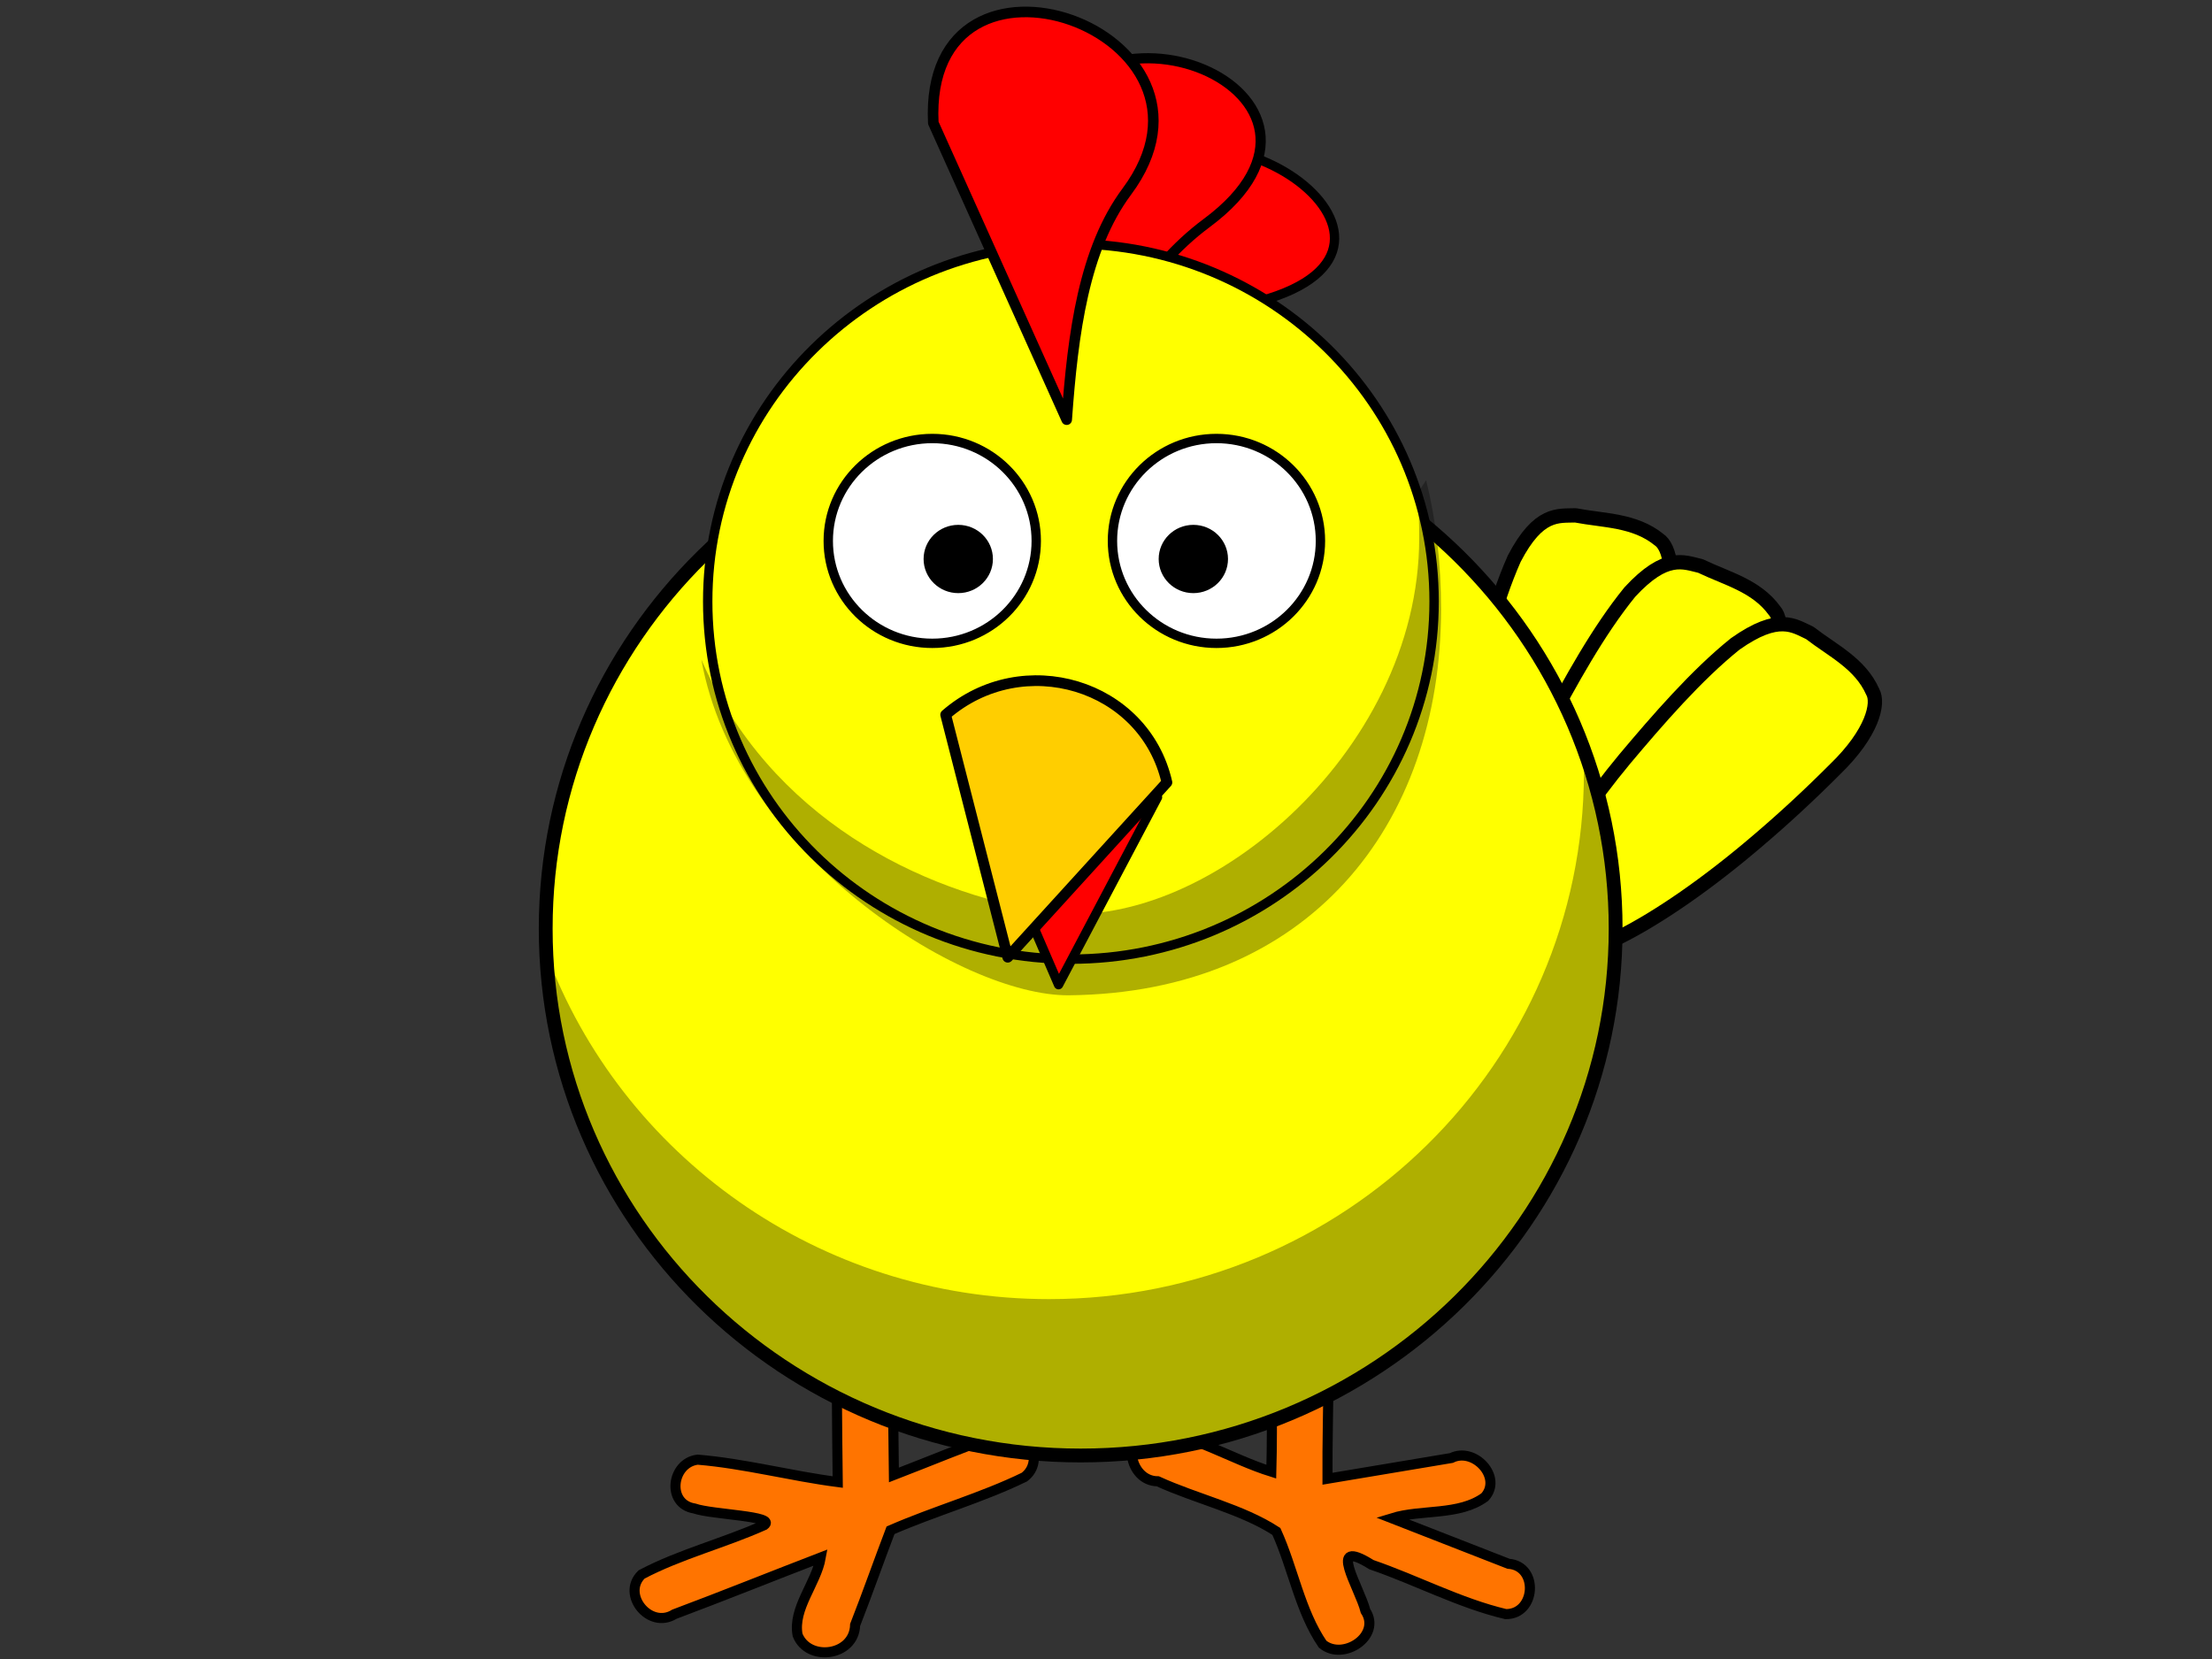
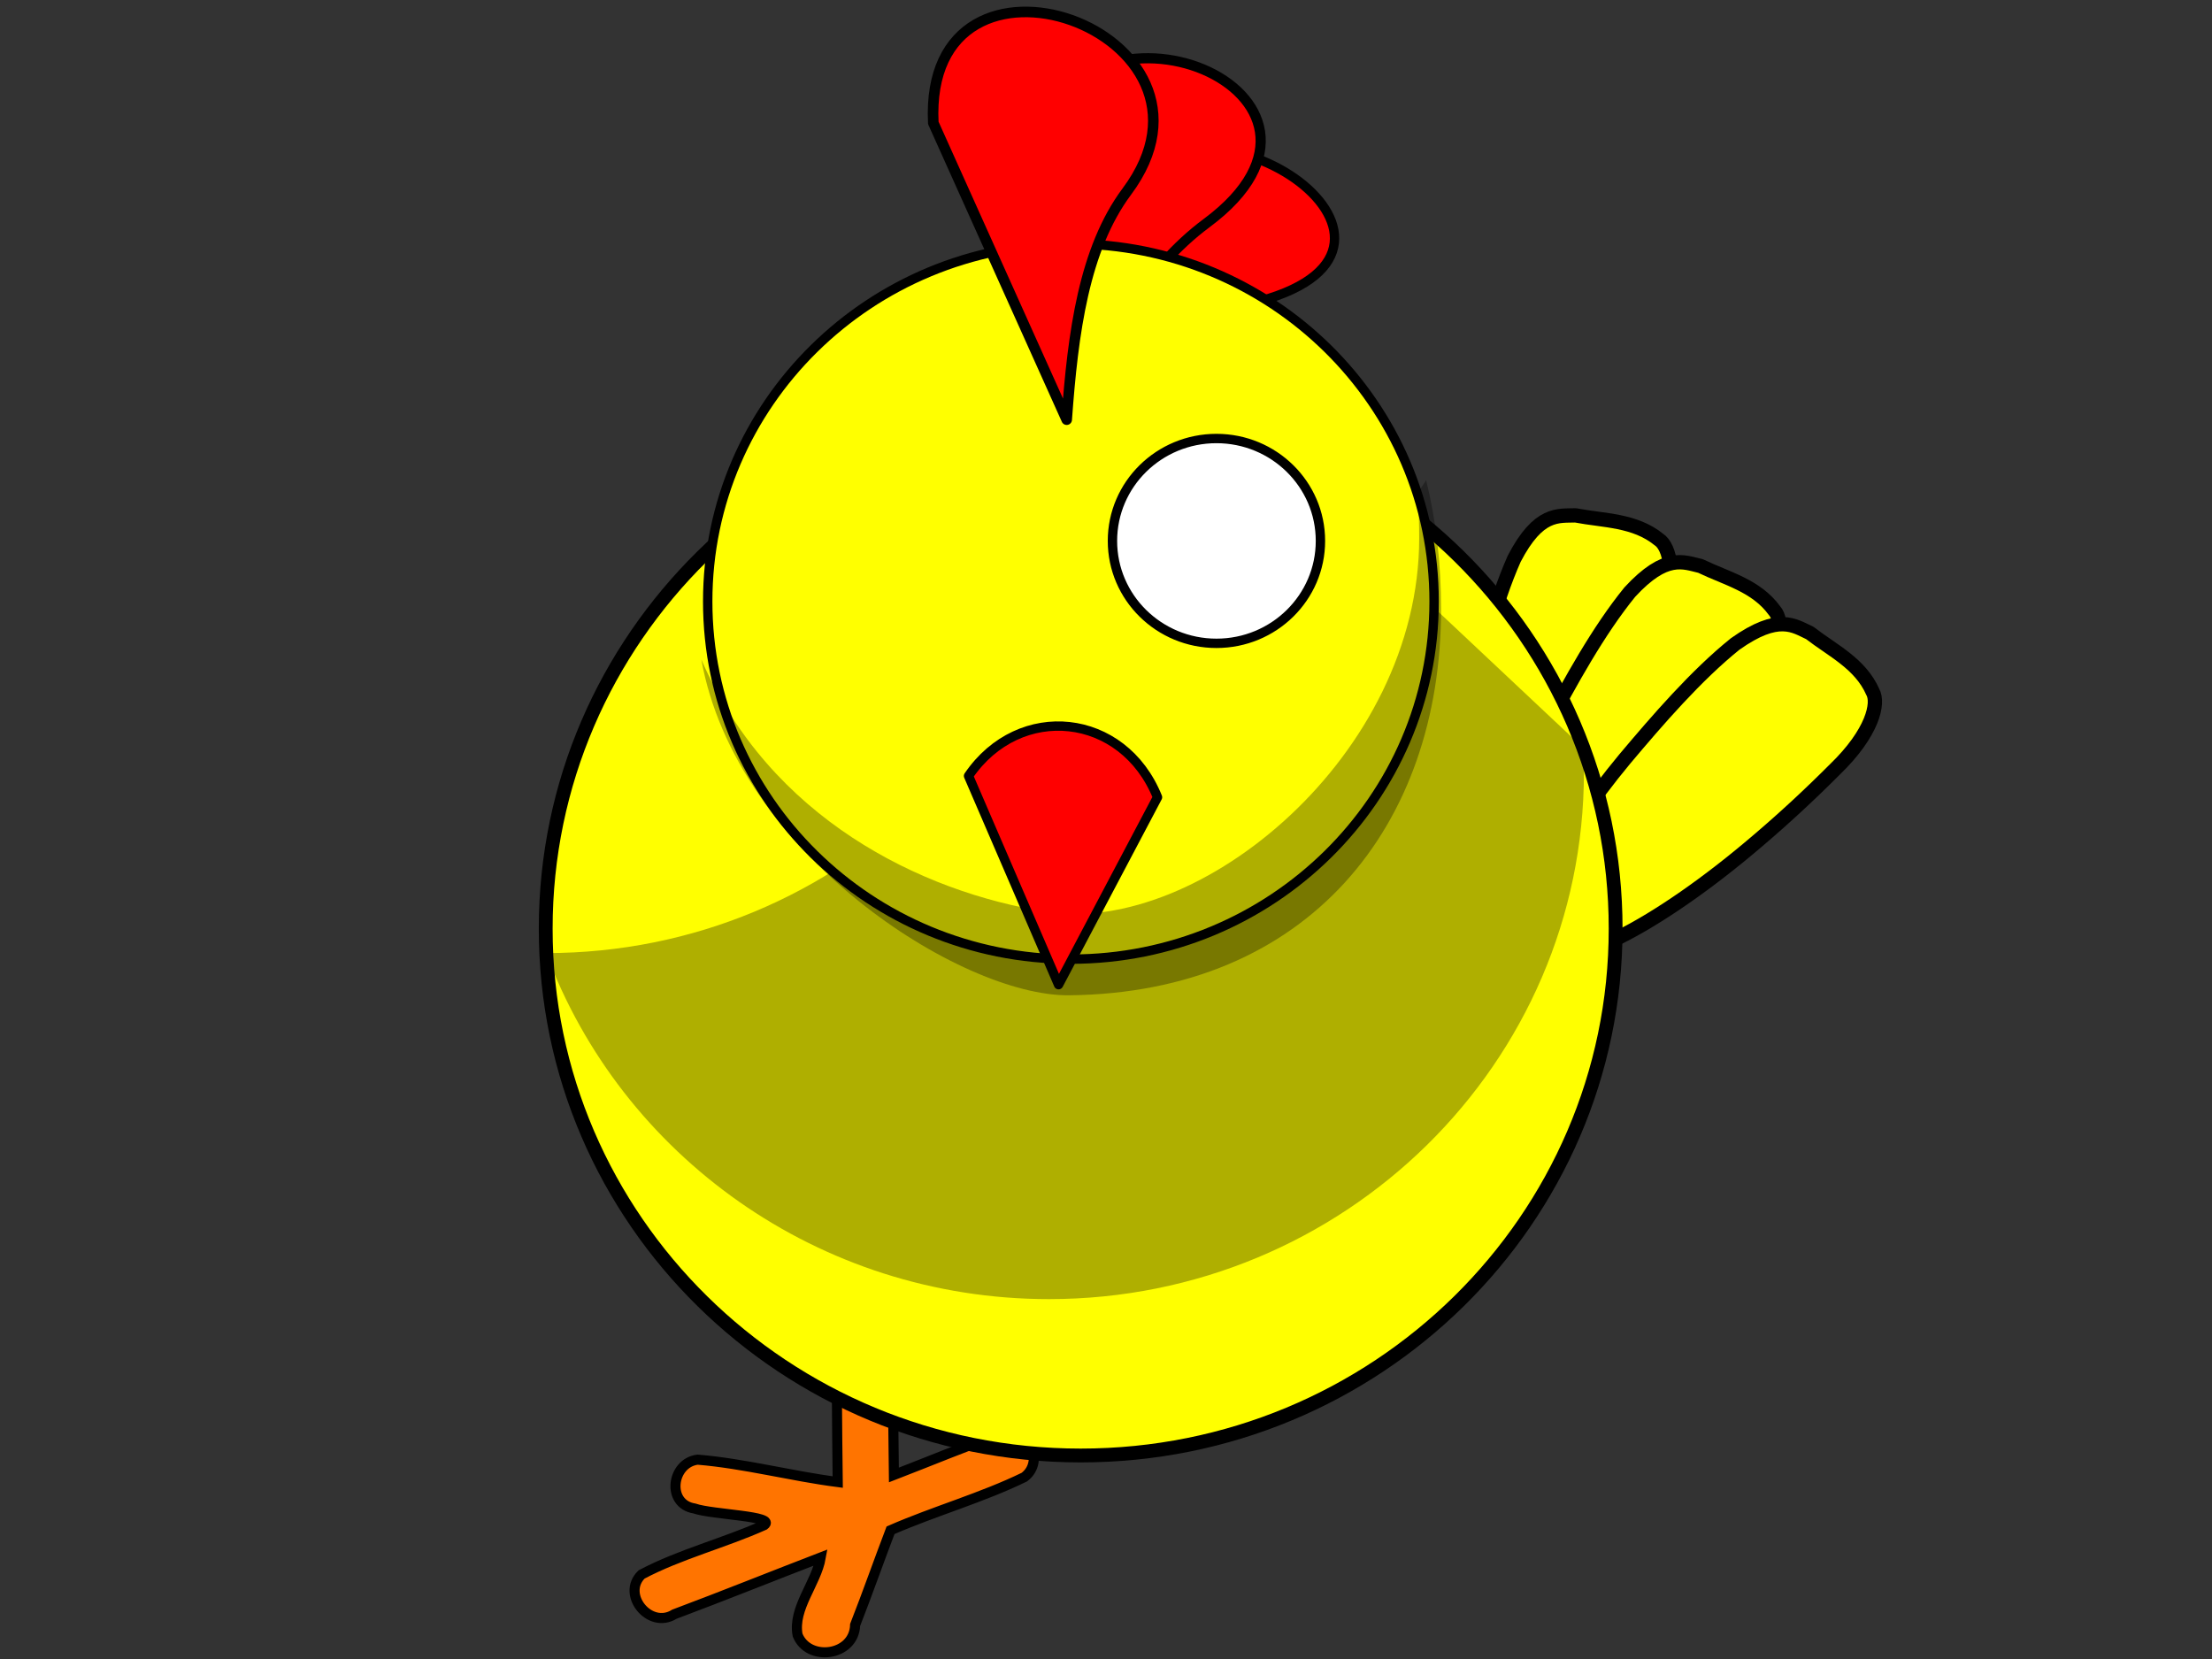
<svg xmlns="http://www.w3.org/2000/svg" xmlns:xlink="http://www.w3.org/1999/xlink" width="640" height="480">
  <rect width="100%" height="100%" fill="#333333" stroke="none" />
  <title>baby chicken</title>
  <defs>
    <linearGradient xlink:href="#linearGradient3819" id="linearGradient3825" x1="-776.613" y1="16.878" x2="-785.388" y2="16.657" gradientUnits="userSpaceOnUse" />
    <radialGradient xlink:href="#linearGradient3787" id="radialGradient3793" cx="-411.918" cy="-155.899" fx="-411.918" fy="-155.899" r="100.025" gradientTransform="matrix(0.518,2.4443536e-8,-3.9212833e-8,0.449,-208.632,-91.523)" gradientUnits="userSpaceOnUse" />
    <radialGradient xlink:href="#linearGradient3777" id="radialGradient3783" cx="-813.126" cy="-94.645" fx="-813.126" fy="-94.645" r="115.363" gradientTransform="matrix(0.212,-0.443,1.01,0.484,-531.228,-450.26)" gradientUnits="userSpaceOnUse" />
    <linearGradient id="linearGradient3777">
      <stop stop-color="#e9c6af" offset="0" id="stop3779" />
      <stop stop-color="#ffb380" stop-opacity="0" offset="1" id="stop3781" />
    </linearGradient>
    <linearGradient id="linearGradient3787">
      <stop stop-color="#e9c6af" offset="0" id="stop3789" />
      <stop stop-color="#e9c6af" stop-opacity="0" offset="1" id="stop3791" />
    </linearGradient>
    <linearGradient id="linearGradient3805">
      <stop stop-color="#ffffff" offset="0" id="stop3807" />
      <stop stop-color="#000000" offset="1" id="stop3809" />
    </linearGradient>
    <linearGradient id="linearGradient3819">
      <stop stop-color="#ffffff" offset="0" id="stop3821" />
      <stop stop-color="#ffffff" stop-opacity="0" offset="1" id="stop3823" />
    </linearGradient>
    <linearGradient xlink:href="#linearGradient3161" id="linearGradient3222" gradientUnits="userSpaceOnUse" x1="-60.221" y1="215.219" x2="320.221" y2="501.291" />
    <linearGradient xlink:href="#linearGradient3169" id="linearGradient3220" gradientUnits="userSpaceOnUse" x1="-133.214" y1="180.934" x2="393.214" y2="537.005" />
    <linearGradient xlink:href="#linearGradient3169" id="linearGradient3218" gradientUnits="userSpaceOnUse" gradientTransform="matrix(1.173,0,0,1.227,-28.228,-58.901)" x1="-133.214" y1="544.862" x2="393.214" y2="602.719" />
    <linearGradient id="linearGradient3161">
      <stop stop-color=" rgb(0, 190, 255)" offset="0" id="stop3163" />
      <stop stop-color=" rgb(0, 116, 255)" offset="1" id="stop3165" />
    </linearGradient>
    <linearGradient id="linearGradient3169">
      <stop stop-color=" rgb(212, 212, 212)" offset="0" id="stop3171" />
      <stop stop-color=" rgb(159, 150, 150)" offset="1" id="stop3173" />
    </linearGradient>
    <linearGradient id="linearGradient3274">
      <stop stop-color=" rgb(255, 0, 0)" offset="0" id="stop3276" />
      <stop stop-color=" rgb(255, 98, 98)" offset="1" id="stop3278" />
    </linearGradient>
  </defs>
  <g>
    <title>Layer 1</title>
    <path fill="#ff7400" fill-rule="evenodd" stroke="#000000" stroke-width="2.918" stroke-linecap="round" stroke-miterlimit="4" d="m249.092,362.201c-8.568,0.849 -7.335,11.298 -6.95,17.476c-0.11,16.375 0.039,32.75 0.238,49.124c-13.53,-1.748 -27.043,-5.368 -40.537,-6.477c-7.566,0.902 -9.112,12.83 -0.927,14.128c5.247,1.823 23.857,2.134 20.203,4.808c-11.575,5.192 -24.412,8.419 -35.481,14.276c-5.948,5.742 2.309,16 9.489,11.501c14.178,-5.312 28.219,-10.971 42.352,-16.413c-1.339,7.573 -8.138,14.658 -6.712,22.432c3.076,7.857 16.395,6.173 16.647,-2.913c3.554,-9.075 6.776,-18.282 10.245,-27.387c12.682,-5.549 26.427,-9.388 38.726,-15.389c6.156,-4.676 1.032,-15.157 -6.624,-12.607c-10.483,3.701 -20.806,8.017 -31.131,11.998c-0.288,-19.158 -0.281,-38.366 -0.221,-57.427c-0.604,-4.41 -4.88,-7.501 -9.317,-7.129z" id="path3943" />
    <g fill="#d24e11" id="g3979">
      <path fill="#ffff00" fill-rule="nonzero" stroke="#000000" stroke-width="4.137" stroke-linecap="round" stroke-linejoin="round" stroke-miterlimit="4" id="path3977" d="m480.609,180.982c4.849,-14.364 2.491,-22.856 -0.655,-24.887c-7.016,-5.674 -15.866,-5.406 -24.11,-6.983c-4.958,0.187 -10.643,-1.088 -17.73,12.534c-5.837,13.167 -9.755,29.54 -13.01,44.027c-6.434,29.548 -6.32,56.334 2.089,59.97c10.506,5.392 29.14,-21.937 43.104,-56.206c3.713,-9.016 7.198,-18.622 10.312,-28.455z" />
      <path fill="#ffff00" fill-rule="nonzero" stroke="#000000" stroke-width="4.137" stroke-linecap="round" stroke-linejoin="round" stroke-miterlimit="4" d="m507.46,200.883c8.489,-12.62 8.464,-21.423 5.966,-24.192c-5.268,-7.28 -13.883,-9.295 -21.424,-12.935c-4.836,-1.094 -9.985,-3.785 -20.438,7.544c-9.125,11.21 -17.248,26.01 -24.231,39.158c-14.044,26.871 -21.035,52.758 -13.882,58.428c8.713,7.905 33.946,-13.689 56.511,-43.183c5.975,-7.75 11.885,-16.127 17.498,-24.819z" id="path3971" />
      <path fill="#ffff00" fill-rule="nonzero" stroke="#000000" stroke-width="4.137" stroke-linecap="round" stroke-linejoin="round" stroke-miterlimit="4" id="path3975" d="m530.888,222.618c10.974,-10.602 12.812,-19.217 10.955,-22.438c-3.612,-8.201 -11.611,-11.938 -18.216,-17.046c-4.498,-2.062 -8.965,-5.75 -21.586,3.186c-11.298,9.092 -22.375,21.901 -31.987,33.328c-19.423,23.4 -31.74,47.285 -25.944,54.298c6.848,9.518 36.098,-6.425 64.41,-30.644c7.484,-6.354 15.038,-13.335 22.367,-20.685z" />
    </g>
-     <path fill="#ff7400" fill-rule="evenodd" stroke="#000000" stroke-width="2.918" stroke-linecap="round" stroke-miterlimit="4" d="m375.648,361.244c-9.671,1.263 -8.074,12.754 -7.33,19.649c-0.633,14.904 -0.071,29.949 -0.486,44.907c-11.516,-3.607 -22.538,-10.701 -34.576,-12.129c-9.127,1.077 -6.625,14.878 1.722,14.911c11.159,5.11 24.529,8.088 34.319,14.519c4.831,10.622 6.804,22.984 13.372,32.605c6.017,4.971 17.114,-2.478 12.408,-9.607c-1.695,-6.753 -11.454,-21.661 1.711,-13.398c13.027,4.464 25.523,11.146 38.87,14.311c8.721,0.093 9.621,-13.93 0.795,-14.563c-11.246,-4.391 -22.491,-8.781 -33.737,-13.172c8.621,-2.667 19.469,-0.673 26.892,-6.13c5.178,-5.733 -3.093,-14.609 -9.671,-11.303c-11.952,2 -23.904,3.999 -35.856,5.999c-0.114,-20.723 1.136,-41.746 -0.397,-62.295c-1.398,-2.909 -4.819,-4.622 -8.037,-4.304z" id="path3492" />
    <path fill="#ffff00" fill-rule="nonzero" stroke="#000000" stroke-width="4" stroke-linecap="round" stroke-linejoin="round" stroke-miterlimit="4" d="m467.454,268.697c0.025,84.173 -69.28,152.423 -154.781,152.423c-85.501,0 -154.806,-68.249 -154.781,-152.423c-0.025,-84.173 69.28,-152.423 154.781,-152.423c85.501,0 154.806,68.249 154.781,152.423z" id="path3885" />
-     <path fill="#000000" fill-opacity="0.314" fill-rule="nonzero" stroke-width="4" stroke-linecap="round" stroke-linejoin="round" stroke-miterlimit="4" d="m458.097,216.418c0.109,2.339 0.177,4.72 0.177,7.086c0,84.112 -69.334,152.37 -154.773,152.37c-66.784,0 -123.771,-41.732 -145.456,-100.116c3.75,80.84 71.604,145.327 154.64,145.327c85.439,0 154.773,-68.257 154.773,-152.37c0,-18.366 -3.304,-35.988 -9.361,-52.297z" id="path3887" />
+     <path fill="#000000" fill-opacity="0.314" fill-rule="nonzero" stroke-width="4" stroke-linecap="round" stroke-linejoin="round" stroke-miterlimit="4" d="m458.097,216.418c0.109,2.339 0.177,4.72 0.177,7.086c0,84.112 -69.334,152.37 -154.773,152.37c-66.784,0 -123.771,-41.732 -145.456,-100.116c85.439,0 154.773,-68.257 154.773,-152.37c0,-18.366 -3.304,-35.988 -9.361,-52.297z" id="path3887" />
    <path fill="#ff0000" fill-rule="evenodd" stroke="#000000" stroke-width="2.7" stroke-linecap="round" stroke-linejoin="round" stroke-miterlimit="4" d="m319.644,55.653l-6.964,65.257c14.96,-14.542 30.803,-28.035 51.751,-33.763c58.41,-15.973 -16.507,-68.407 -44.787,-31.494z" id="path4090" />
    <path fill="#ff0000" fill-rule="evenodd" stroke="#000000" stroke-width="2.94" stroke-linecap="round" stroke-linejoin="round" stroke-miterlimit="4" id="path4092" d="m297.654,42.64l12.565,77.756c9.84,-21.676 20.82,-42.424 38.888,-55.846c50.381,-37.423 -35.615,-73.788 -51.453,-21.91z" />
    <path fill="#ffff00" fill-rule="nonzero" stroke="#000000" stroke-width="2.716" stroke-linecap="round" stroke-linejoin="round" stroke-miterlimit="4" id="path3984" d="m414.932,174.025c0.017,57.148 -47.036,103.484 -105.085,103.484c-58.049,0 -105.102,-46.336 -105.085,-103.484c-0.017,-57.148 47.036,-103.484 105.085,-103.484c58.049,0 105.102,46.336 105.085,103.484z" />
    <g id="g4080">
      <path fill="#ffffff" fill-rule="nonzero" stroke="#000000" stroke-width="2.71" stroke-linecap="round" stroke-linejoin="round" stroke-miterlimit="4" d="m382.044,156.505c0.005,16.363 -13.467,29.63 -30.088,29.63c-16.621,0 -30.093,-13.267 -30.088,-29.63c-0.005,-16.363 13.467,-29.63 30.088,-29.63c16.621,0 30.093,13.267 30.088,29.63z" id="path4014" />
-       <path fill="#000000" fill-rule="nonzero" stroke-width="47.667" stroke-linecap="round" stroke-linejoin="round" stroke-miterlimit="4" d="m355.299,161.734c0.002,5.454 -4.489,9.877 -10.029,9.877c-5.54,0 -10.031,-4.422 -10.029,-9.877c-0.002,-5.454 4.489,-9.877 10.029,-9.877c5.54,0 10.031,4.422 10.029,9.877z" id="path4016" />
    </g>
    <g id="g4084">
-       <path fill="#ffffff" fill-rule="nonzero" stroke="#000000" stroke-width="2.71" stroke-linecap="round" stroke-linejoin="round" stroke-miterlimit="4" d="m299.819,156.505c0.005,16.363 -13.468,29.63 -30.088,29.63c-16.621,0 -30.093,-13.267 -30.088,-29.63c-0.005,-16.363 13.468,-29.63 30.088,-29.63c16.621,0 30.093,13.267 30.088,29.63z" id="path4012" />
-       <path fill="#000000" fill-rule="nonzero" stroke-width="47.667" stroke-linecap="round" stroke-linejoin="round" stroke-miterlimit="4" d="m287.282,161.734c0.002,5.454 -4.489,9.877 -10.029,9.877c-5.54,0 -10.031,-4.422 -10.029,-9.877c-0.002,-5.454 4.489,-9.877 10.029,-9.877c5.54,0 10.031,4.422 10.029,9.877z" id="path4018" />
-     </g>
+       </g>
    <path fill="#000000" fill-opacity="0.314" fill-rule="nonzero" stroke-width="4" stroke-linecap="round" stroke-linejoin="round" stroke-miterlimit="4" id="path4022" d="m412.631,138.95l-2.466,3.695c0.327,4.278 0.452,8.629 0.452,13.042c0,62.843 -63.656,114.997 -107.65,108.16c-36.632,-5.693 -80.361,-27.353 -100.046,-73.034c10.017,55.987 75.201,97.48 106.376,97.155c69.117,-0.712 107.65,-48.876 107.65,-111.718c0,-13.065 -1.414,-25.611 -4.316,-37.299z" />
    <path fill="#ff0000" fill-rule="evenodd" stroke="#000000" stroke-width="2.7" stroke-linecap="round" stroke-linejoin="round" stroke-miterlimit="4" id="path3454" d="m280.224,224.5l26.046,60.399l28.635,-54.23c-9.918,-24.642 -39.978,-27.759 -54.681,-6.169z" />
-     <path fill="#ffce00" fill-rule="evenodd" stroke="#000000" stroke-width="3.099" stroke-linecap="round" stroke-linejoin="round" stroke-miterlimit="4" d="m273.611,206.8l17.962,70.153l46.052,-50.575c-6.482,-28.453 -41.732,-38.925 -64.013,-19.578z" id="path4088" />
    <path fill="#ff0000" fill-rule="evenodd" stroke="#000000" stroke-width="3.062" stroke-linecap="round" stroke-linejoin="round" stroke-miterlimit="4" d="m270.032,35.558l38.594,85.863c1.804,-25.141 5,-49.345 17.392,-65.992c34.554,-46.417 -58.931,-79.344 -55.987,-19.871z" id="path4094" />
    <g id="g2927" />
  </g>
</svg>